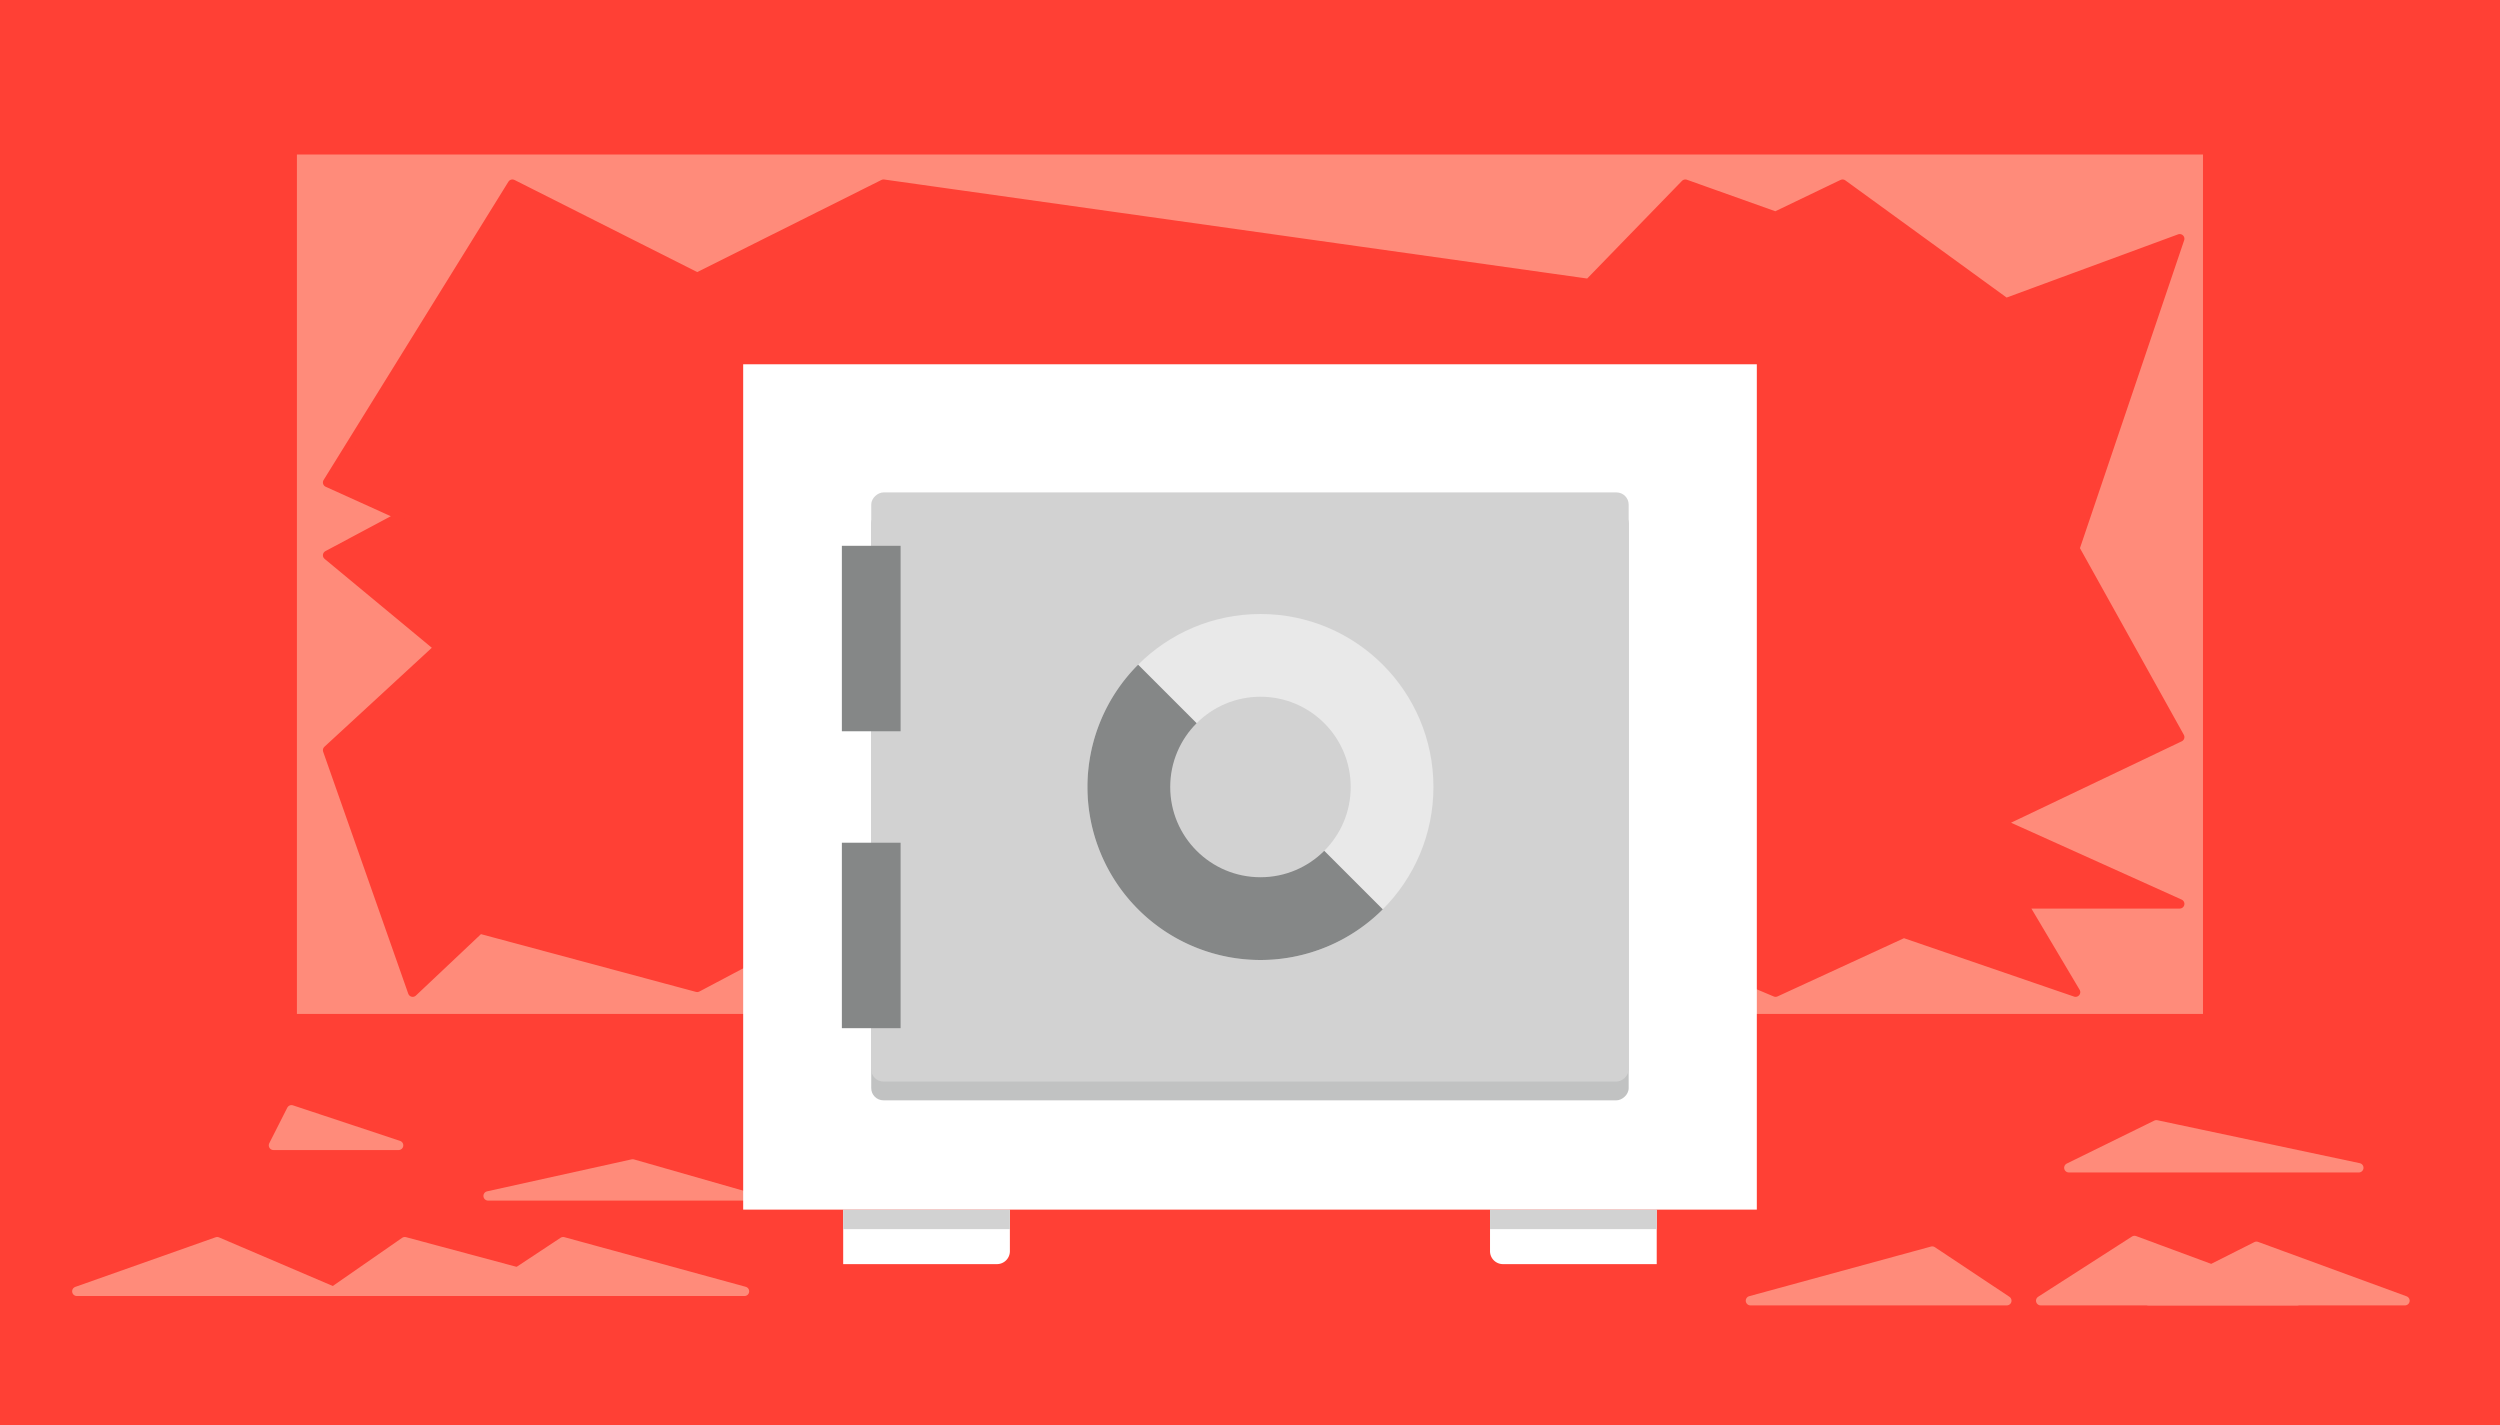
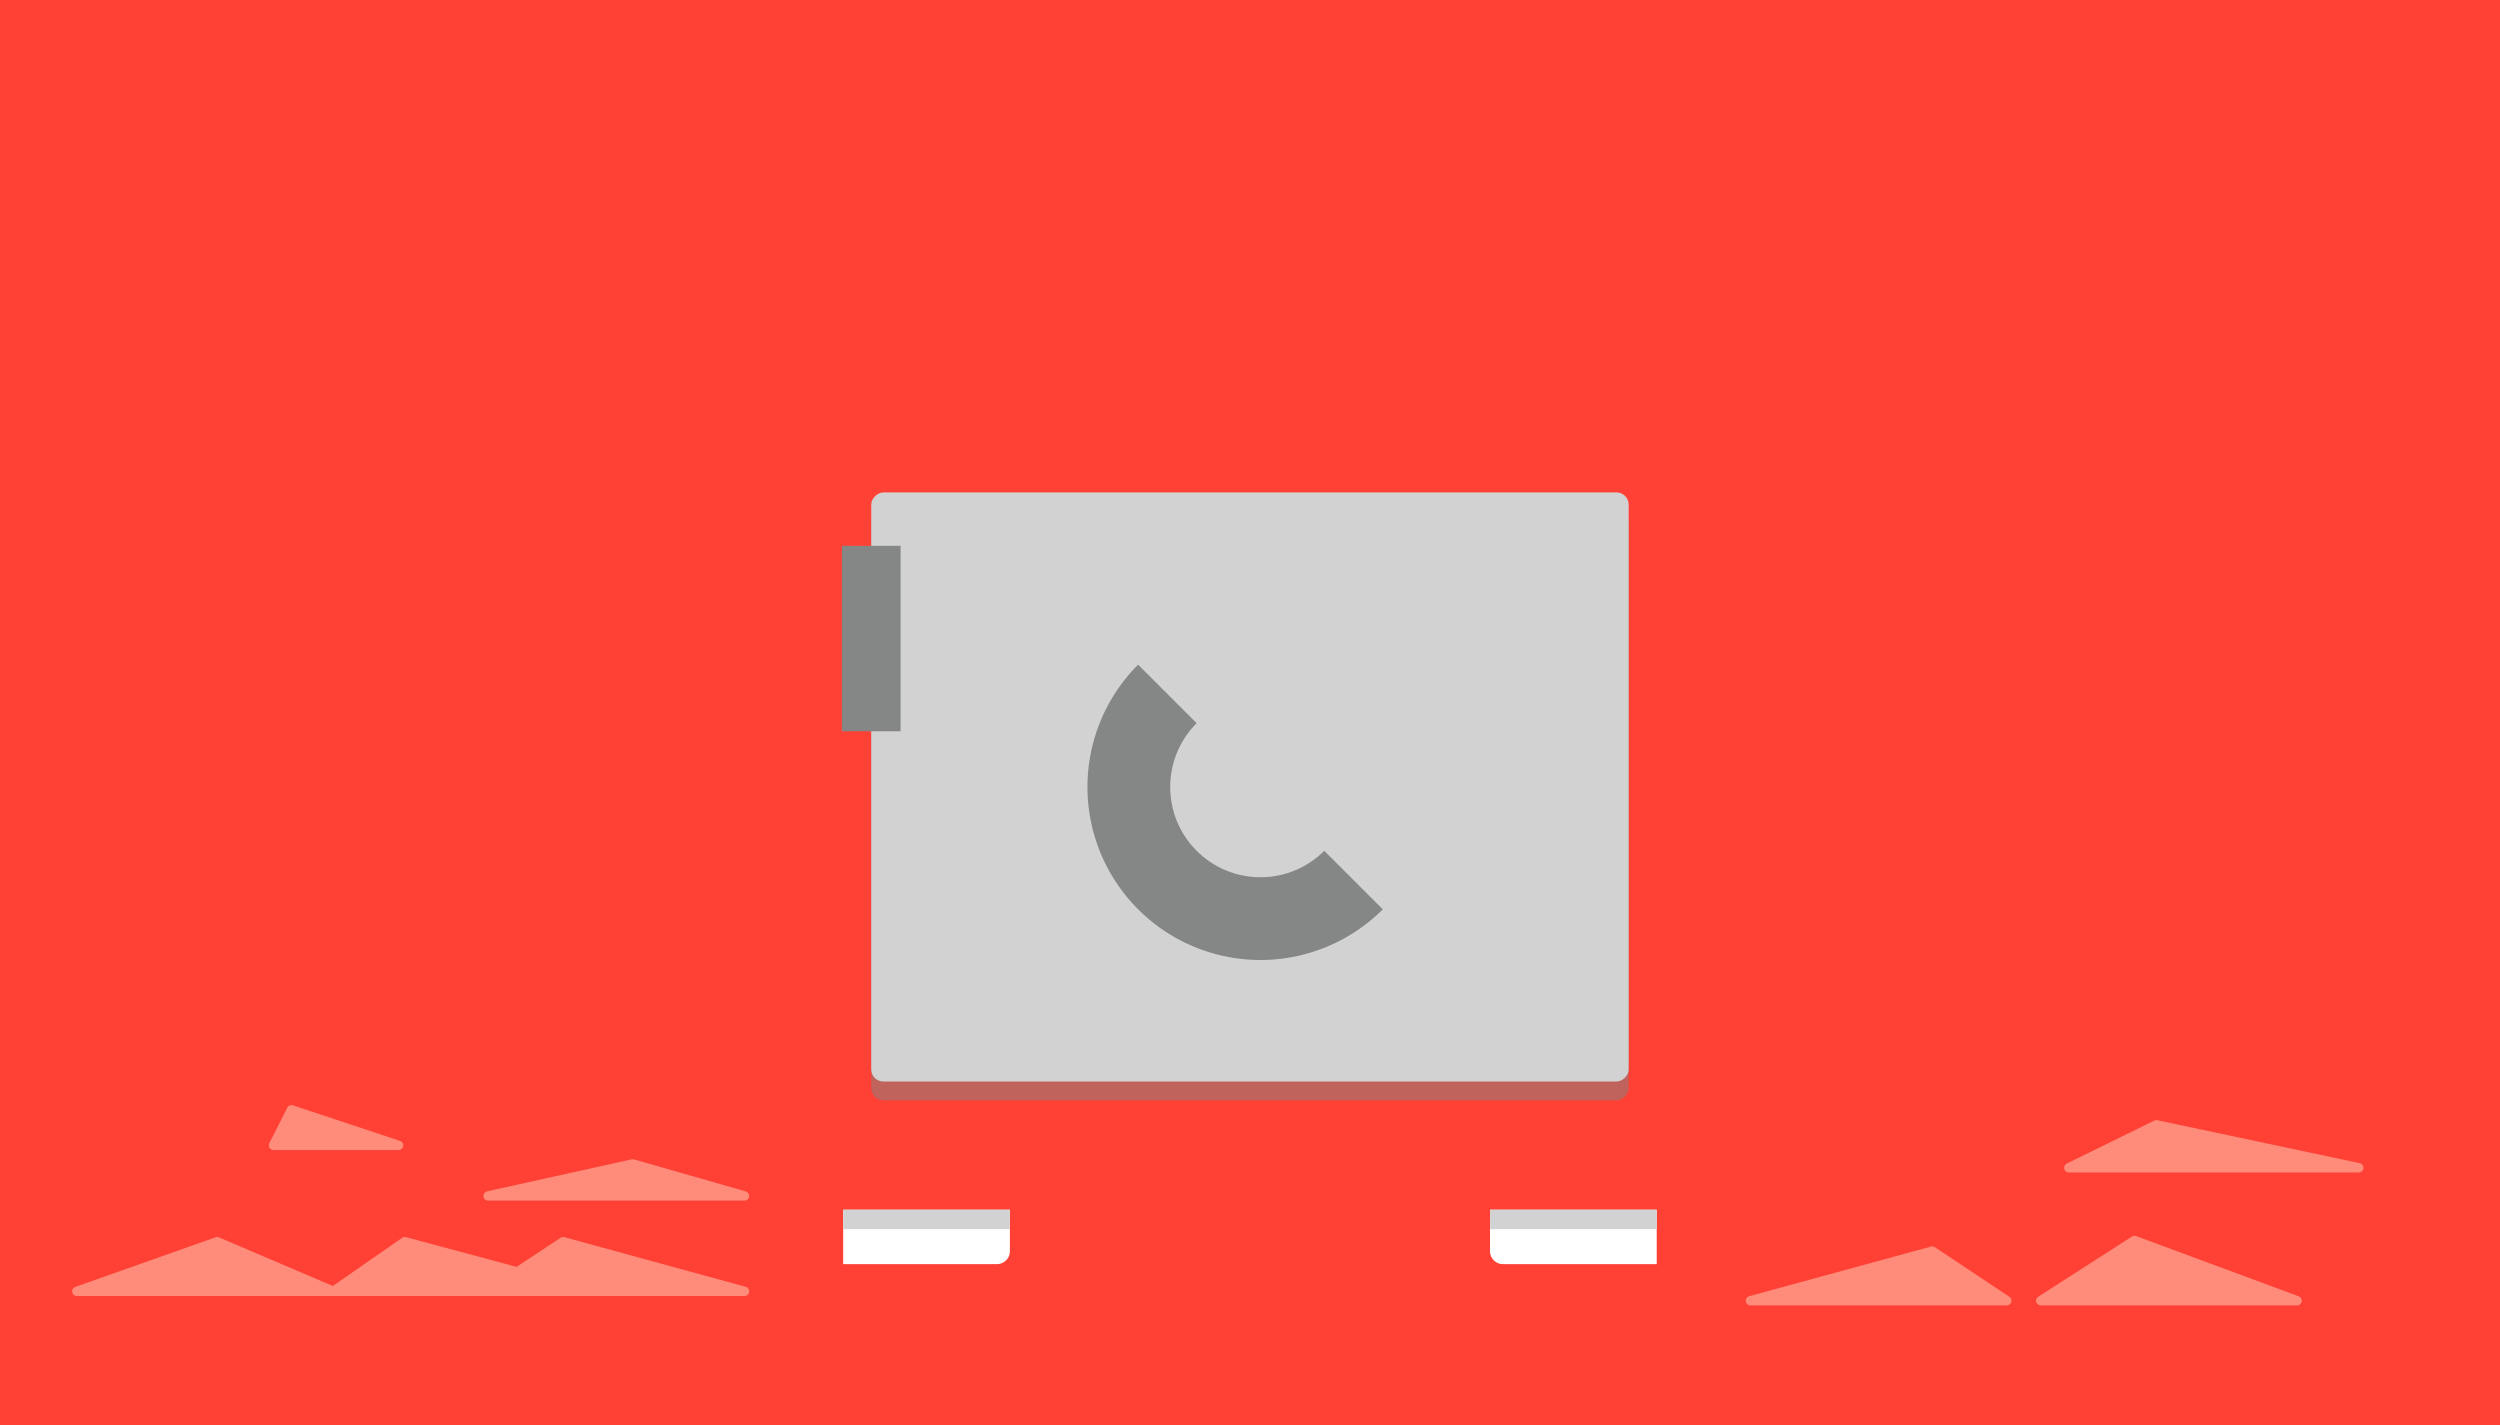
<svg xmlns="http://www.w3.org/2000/svg" viewBox="0 0 266.49 151.92">
  <title>icon-5</title>
  <g id="Layer_2" data-name="Layer 2">
    <g id="Assets">
      <rect width="266.49" height="151.92" style="fill:#ff4035" />
-       <rect x="31.65" y="16.47" width="203.18" height="91.61" style="fill:#ff8b7a" />
      <polygon points="42.79 54.99 34.92 51.43 54.62 19.63 74.32 29.56 94.18 19.63 169.37 30.22 179.65 19.63 189.27 23.06 196.41 19.63 213.82 32.28 232.35 25.45 221.17 58.48 232.35 78.57 213.18 87.71 232.35 96.35 215.66 96.35 221.25 105.76 202.93 99.47 189.27 105.76 124.7 78.57 74.32 105.25 51.13 99.02 43.99 105.76 34.92 79.97 46.79 69.03 34.92 59.19 42.79 54.99" style="fill:#ff4035;stroke:#ff4035;stroke-linejoin:round" />
      <polygon points="8.19 137.65 35.53 137.65 23.15 132.36 8.19 137.65" style="fill:#ff8b7a;stroke:#ff8b7a;stroke-linejoin:round" />
      <polygon points="35.53 137.65 62.86 137.65 43.15 132.36 35.53 137.65" style="fill:#ff8b7a;stroke:#ff8b7a;stroke-linejoin:round" />
      <polygon points="52.03 137.65 79.36 137.65 60.03 132.36 52.03 137.65" style="fill:#ff8b7a;stroke:#ff8b7a;stroke-linejoin:round" />
      <polygon points="52.03 127.48 79.36 127.48 67.44 124.07 52.03 127.48" style="fill:#ff8b7a;stroke:#ff8b7a;stroke-linejoin:round" />
      <polygon points="29.15 122.09 42.49 122.09 31.07 118.3 29.15 122.09" style="fill:#ff8b7a;stroke:#ff8b7a;stroke-linejoin:round" />
      <polygon points="186.59 138.65 213.92 138.65 205.97 133.36 186.59 138.65" style="fill:#ff8b7a;stroke:#ff8b7a;stroke-linejoin:round" />
      <polygon points="220.53 124.48 251.44 124.48 229.86 119.9 220.53 124.48" style="fill:#ff8b7a;stroke:#ff8b7a;stroke-linejoin:round" />
      <polygon points="217.53 138.65 244.86 138.65 227.53 132.23 217.53 138.65" style="fill:#ff8b7a;stroke:#ff8b7a;stroke-linejoin:round" />
-       <polygon points="229.03 138.65 256.36 138.65 240.53 132.85 229.03 138.65" style="fill:#ff8b7a;stroke:#ff8b7a;stroke-linejoin:round" />
-       <rect x="79.22" y="38.83" width="108.05" height="90.11" style="fill:#fff" />
      <path d="M89.88,128.95h17.77a0,0,0,0,1,0,0v4.42a1.38,1.38,0,0,1-1.38,1.38H89.88a0,0,0,0,1,0,0v-5.8A0,0,0,0,1,89.88,128.95Z" style="fill:#fff" />
      <rect x="89.88" y="128.95" width="17.77" height="2.07" style="fill:#d2d2d2" />
      <path d="M158.83,128.95H176.6a0,0,0,0,1,0,0v5.8a0,0,0,0,1,0,0H160.21a1.38,1.38,0,0,1-1.38-1.38v-4.42A0,0,0,0,1,158.83,128.95Z" style="fill:#fff" />
      <rect x="158.83" y="128.95" width="17.77" height="2.07" style="fill:#d2d2d2" />
      <rect x="101.84" y="45.52" width="62.8" height="80.74" rx="1.3" ry="1.3" transform="translate(219.13 -47.35) rotate(90)" style="fill:#858787;opacity:0.5" />
      <rect x="101.84" y="43.52" width="62.8" height="80.74" rx="1.3" ry="1.3" transform="translate(217.13 -49.35) rotate(90)" style="fill:#d2d2d2" />
      <circle cx="134.36" cy="83.89" r="18.44" style="fill:#d2d2d2" />
-       <circle cx="134.36" cy="83.89" r="18.44" style="fill:#fff;opacity:0.5" />
      <path d="M147.4,96.93a18.44,18.44,0,0,1-26.08-26.08" style="fill:#858787" />
      <circle cx="134.36" cy="83.89" r="9.62" style="fill:#d2d2d2" />
      <rect x="89.74" y="58.18" width="6.26" height="19.77" style="fill:#858787" />
-       <rect x="89.74" y="89.83" width="6.26" height="19.77" style="fill:#858787" />
    </g>
  </g>
</svg>